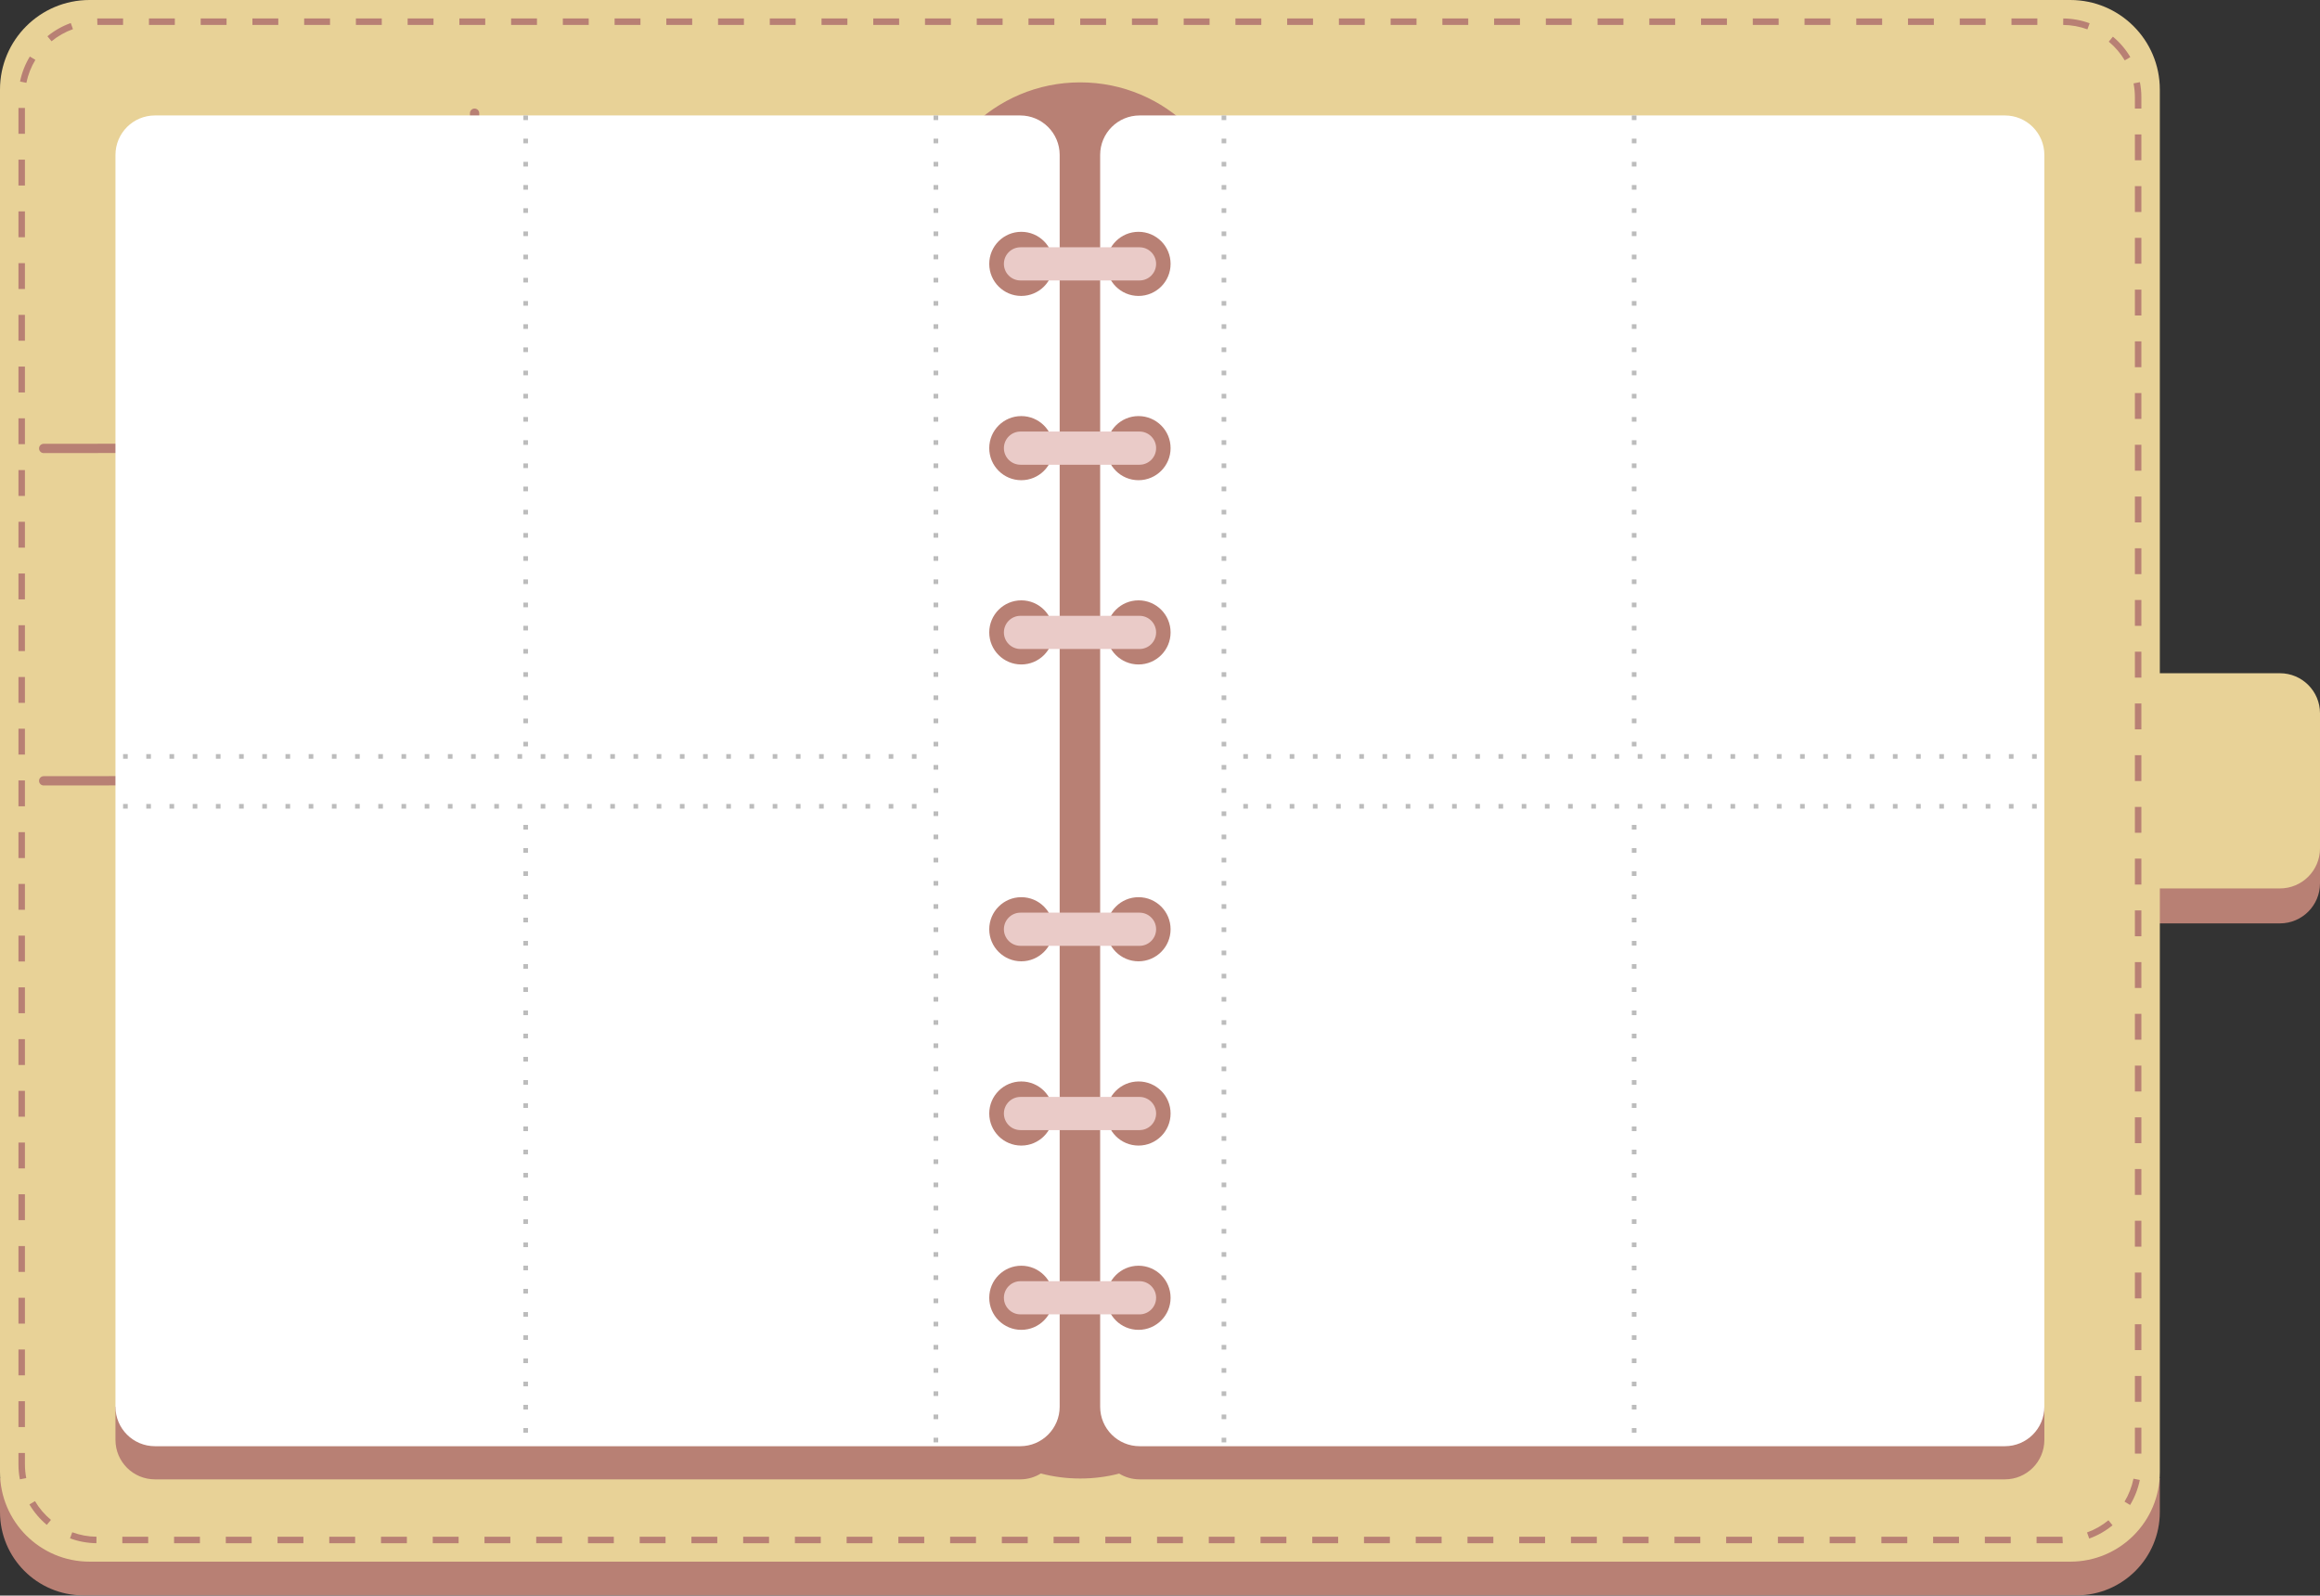
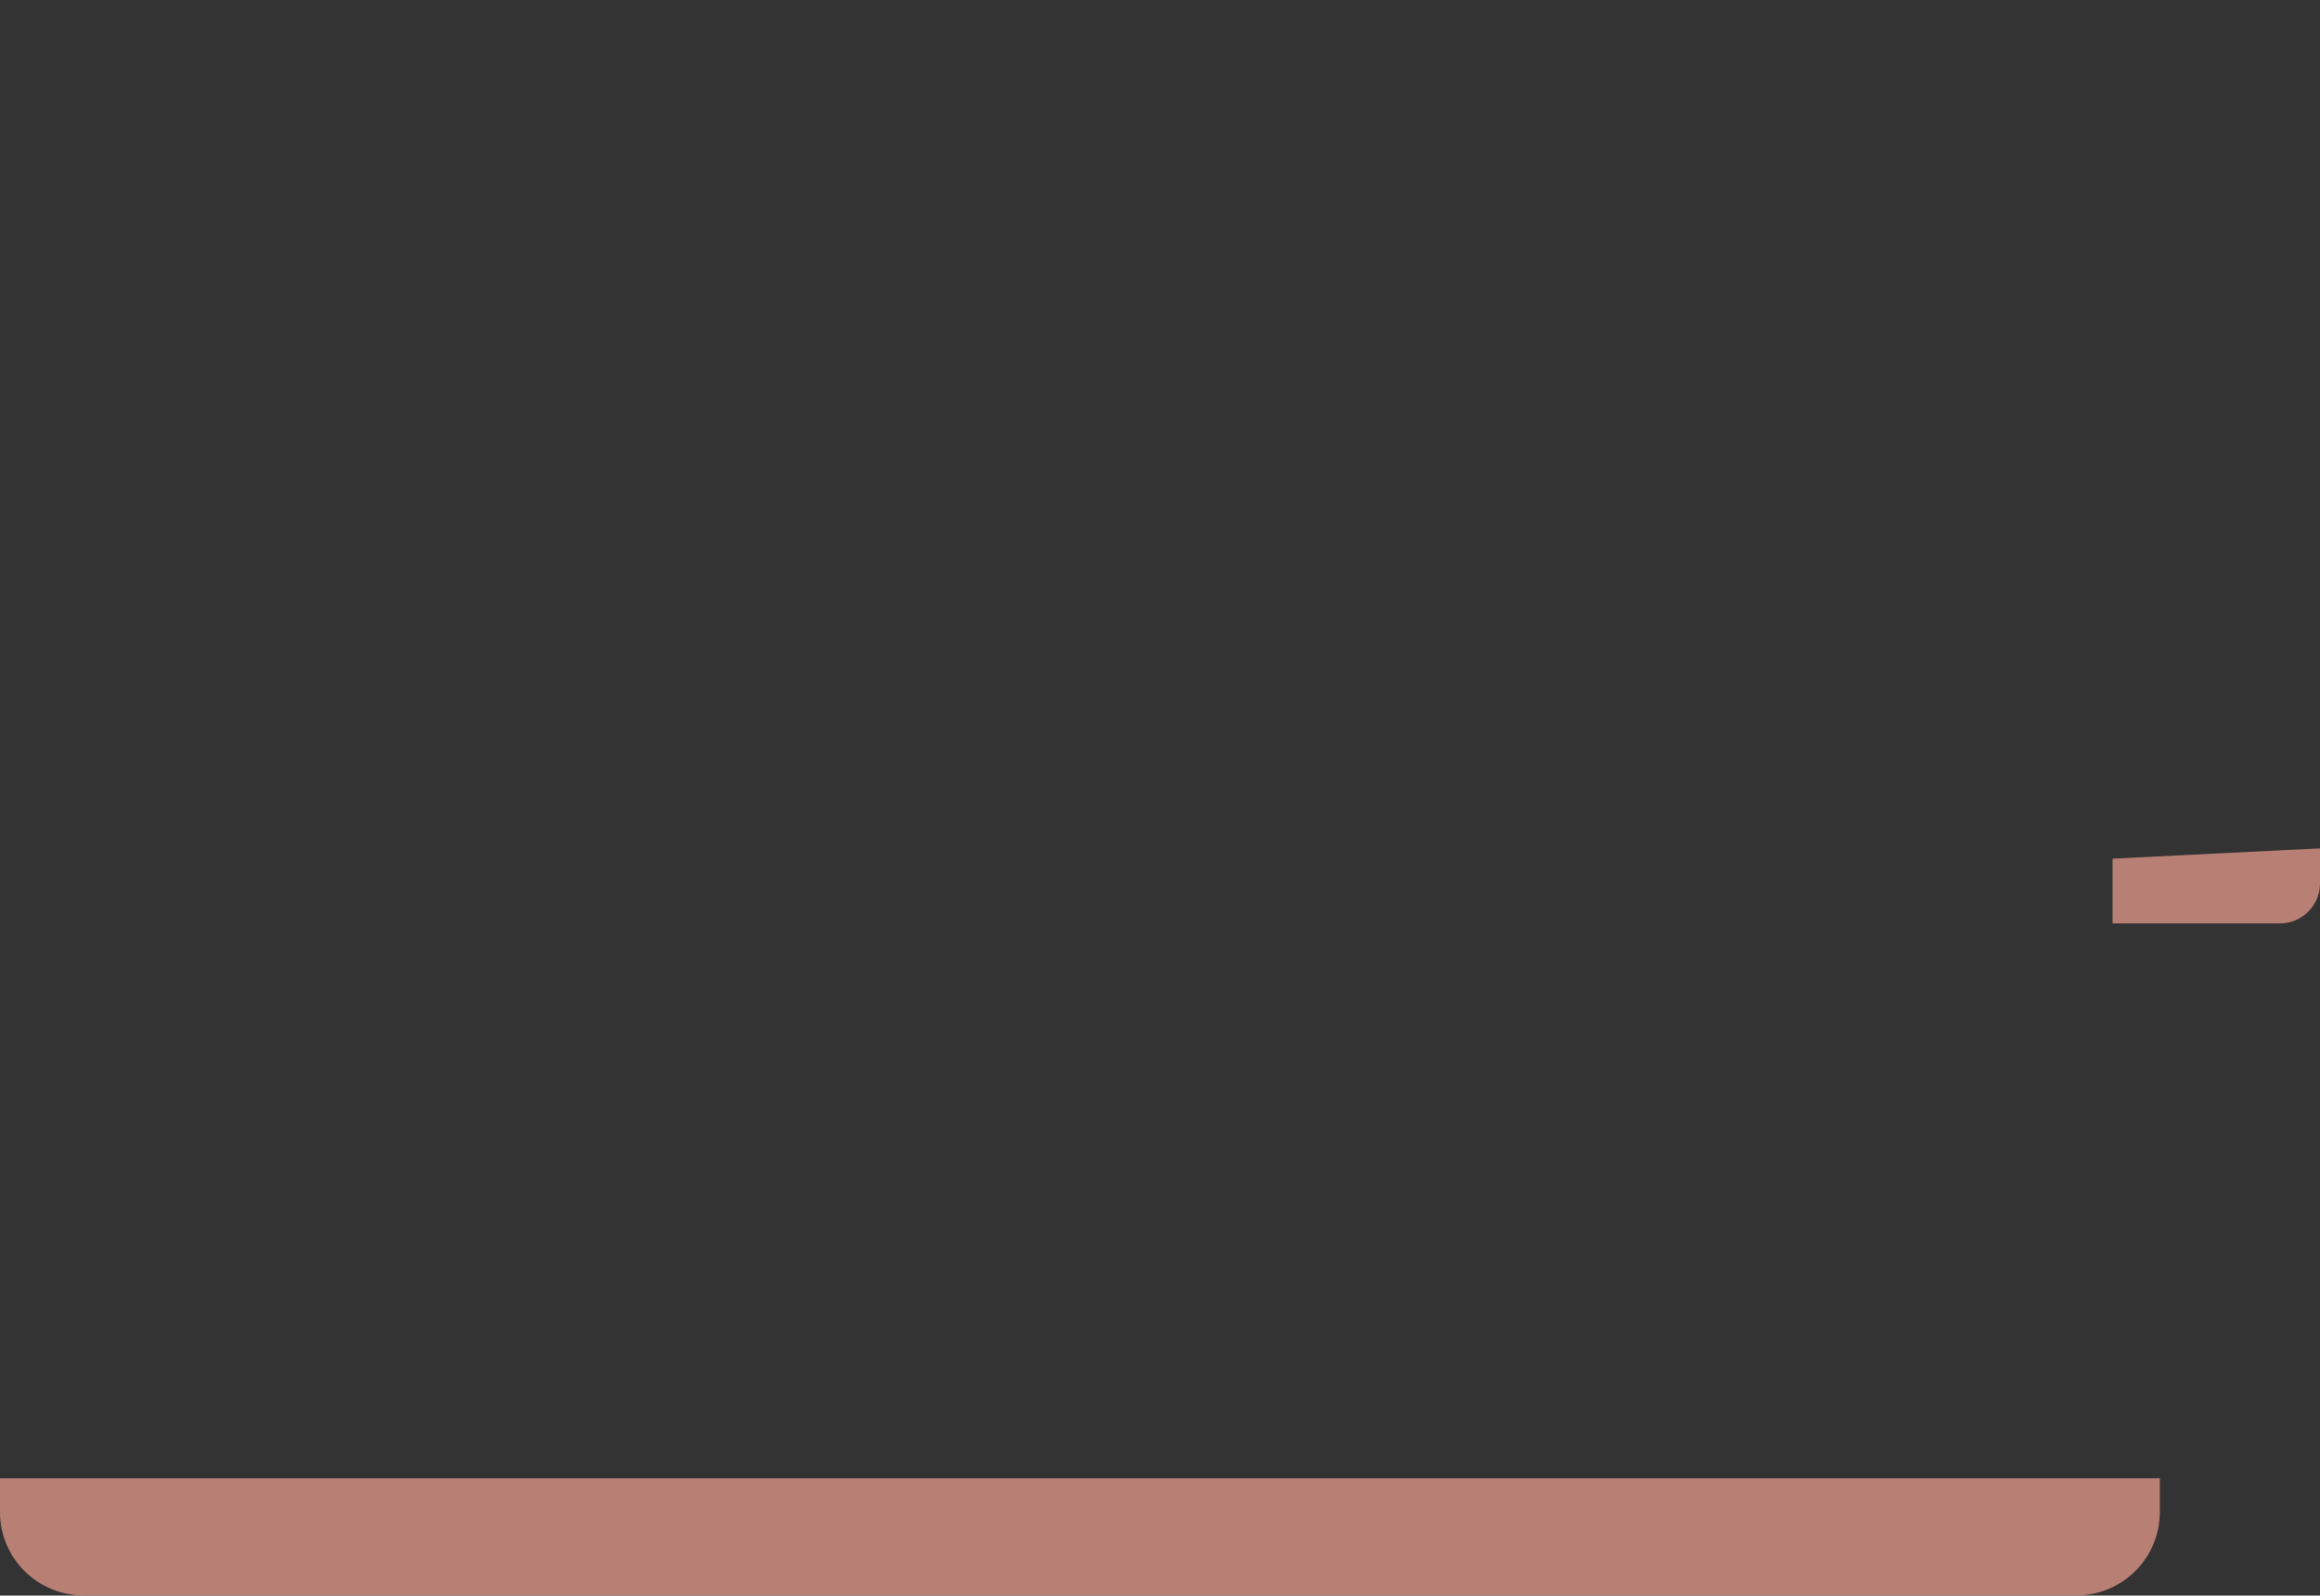
<svg xmlns="http://www.w3.org/2000/svg" fill="#000000" height="343.9" preserveAspectRatio="xMidYMid meet" version="1" viewBox="0.0 0.0 500.0 343.9" width="500" zoomAndPan="magnify">
  <rect x="0.0" y="0.0" width="500.0" height="343.9" fill="#333333" stroke="none" />
  <g id="change1_1">
    <path d="M500,182.855v7.534c0,4.77-3.867,8.636-8.636,8.636h-36.076v-13.952L500,182.855z M0,318.632 v7.265c0,9.922,8.044,17.966,17.966,17.966h429.548c9.922,0,17.966-8.044,17.966-17.966v-7.265H0z" fill="#b88074" />
  </g>
  <g id="change2_1">
-     <path d="M500,153.744v29.11c0,4.77-3.867,8.636-8.636,8.636h-25.883v125.809 c0,10.658-8.64,19.298-19.298,19.298H19.298C8.64,336.598,0,327.958,0,317.3V19.298C0,8.64,8.64,0,19.298,0 h426.884c10.658,0,19.298,8.64,19.298,19.298v125.809h25.883C496.133,145.108,500,148.974,500,153.744z" fill="#e8d297" />
-   </g>
+     </g>
  <g id="change1_2">
-     <path d="M440.596,310.352c0,4.699-3.809,8.508-8.508,8.508H245.61c-1.618,0-3.125-0.46-4.413-1.244 c-2.682,0.693-5.494,1.062-8.392,1.062h-0c-2.93,0-5.772-0.38-8.481-1.087 c-1.297,0.8-2.819,1.269-4.454,1.269H33.393c-4.699,0-8.508-3.809-8.508-8.508v-7.146h76.397v-133.989l-91.865,0.082 c-0.552,0.001-1-0.447-1.001-0.999c-0.001-0.552,0.447-1,0.999-1.001l91.867-0.082V97.576L9.417,97.657 c-0.552,0.001-1-0.447-1.001-0.999c-0.001-0.552,0.447-1,0.999-1.001l91.867-0.082V24.396 c0-0.552,0.448-1,1-1s1,0.448,1,1v278.81H204.603c-3.318-5.193-5.248-11.358-5.248-17.978V51.204 c0-18.474,14.976-33.451,33.451-33.451h0c18.474,0,33.451,14.976,33.451,33.451v234.024 c0,6.62-1.931,12.785-5.248,17.978h179.588V310.352z M5.373,90.165H3.977v5.575h1.396V90.165z M5.373,79.014H3.977 v5.575h1.396V79.014z M5.373,67.864H3.977v5.575h1.396V67.864z M5.373,56.714H3.977v5.575h1.396V56.714z M5.373,123.615H3.977v5.575h1.396V123.615z M59.977,3.977h-5.575v1.396h5.575V3.977z M5.373,112.465H3.977v5.575 h1.396V112.465z M5.373,101.315H3.977v5.575h1.396V101.315z M5.373,23.264H3.977v5.575h1.396V23.264z M26.527,5.373 V3.977h-5.575l0.035,1.396H26.527z M37.677,3.977h-5.575v1.396h5.575V3.977z M48.827,3.977H43.252v1.396h5.575 V3.977z M5.373,34.414H3.977v5.575h1.396V34.414z M15.723,6.282l-0.471-1.315 c-1.829,0.654-3.522,1.613-5.032,2.849l0.885,1.081C12.491,7.763,14.045,6.883,15.723,6.282z M5.373,145.915H3.977 v5.575h1.396V145.915z M5.373,45.564H3.977v5.575h1.396V45.564z M5.373,134.765H3.977v5.575h1.396V134.765z M5.373,302.018H3.977v5.575h1.396V302.018z M5.373,279.718H3.977v5.575h1.396V279.718z M5.373,290.868H3.977v5.575 h1.396V290.868z M5.373,268.568H3.977v5.575h1.396V268.568z M5.373,157.066H3.977v5.575h1.396V157.066z M5.373,257.418H3.977v5.575h1.396V257.418z M7.54,323.553l-1.202,0.711c0.991,1.673,2.251,3.156,3.747,4.406 l0.895-1.072C9.607,326.45,8.45,325.089,7.54,323.553z M6.428,12.184c-1.01,1.667-1.72,3.48-2.109,5.388 L5.688,17.851c0.357-1.75,1.008-3.413,1.935-4.944L6.428,12.184z M5.373,313.168H3.977v2.444 c0,1.091,0.104,2.182,0.309,3.243l1.371-0.265c-0.188-0.975-0.284-1.977-0.284-2.979V313.168z M5.373,201.666H3.977 v5.575h1.396V201.666z M5.373,190.516H3.977v5.575h1.396V190.516z M5.373,179.366H3.977v5.575h1.396V179.366z M5.373,168.216H3.977v5.575h1.396V168.216z M5.373,235.117H3.977v5.575h1.396V235.117z M5.373,212.816H3.977v5.575 h1.396V212.816z M5.373,246.267H3.977v5.575h1.396V246.267z M5.373,223.967H3.977v5.575h1.396V223.967z M394.482,3.977h-5.575v1.396h5.575V3.977z M327.581,3.977h-5.575v1.396h5.575V3.977z M338.732,3.977h-5.575v1.396 h5.575V3.977z M316.431,3.977h-5.575v1.396h5.575V3.977z M349.882,3.977h-5.575v1.396h5.575V3.977z M271.831,3.977 h-5.575v1.396h5.575V3.977z M361.032,3.977h-5.575v1.396h5.575V3.977z M305.281,3.977h-5.575v1.396h5.575V3.977z M294.131,3.977h-5.575v1.396h5.575V3.977z M282.981,3.977h-5.575v1.396h5.575V3.977z M416.783,3.977h-5.575v1.396 h5.575V3.977z M427.933,3.977h-5.575v1.396h5.575V3.977z M372.182,3.977h-5.575v1.396h5.575V3.977z M439.083,3.977 h-5.575v1.396h5.575V3.977z M383.332,3.977h-5.575v1.396h5.575V3.977z M405.633,3.977h-5.575v1.396h5.575V3.977z M15.09,331.571c1.819,0.673,3.733,1.026,5.689,1.049l0.016-1.396c-1.796-0.021-3.552-0.345-5.221-0.962 L15.09,331.571z M149.179,3.977h-5.575v1.396h5.575V3.977z M126.878,3.977h-5.575v1.396h5.575V3.977z M260.681,3.977h-5.575v1.396h5.575V3.977z M71.128,3.977h-5.575v1.396h5.575V3.977z M171.479,3.977h-5.575v1.396 h5.575V3.977z M160.329,3.977h-5.575v1.396h5.575V3.977z M104.578,3.977h-5.575v1.396h5.575V3.977z M82.278,3.977 h-5.575v1.396h5.575V3.977z M93.428,3.977h-5.575v1.396h5.575V3.977z M115.728,3.977h-5.575v1.396h5.575V3.977z M238.381,3.977h-5.575v1.396h5.575V3.977z M182.629,3.977h-5.575v1.396h5.575V3.977z M249.531,3.977h-5.575v1.396 h5.575V3.977z M227.23,3.977h-5.575v1.396h5.575V3.977z M193.779,3.977h-5.575v1.396h5.575V3.977z M216.08,3.977 h-5.575v1.396h5.575V3.977z M204.93,3.977h-5.575v1.396h5.575V3.977z M138.029,3.977h-5.575v1.396h5.575V3.977z M460.107,268.7h1.396v-5.575h-1.396V268.7z M460.107,257.55h1.396v-5.575h-1.396V257.55z M460.107,291h1.396 v-5.575h-1.396V291z M460.107,201.798h1.396v-5.575h-1.396V201.798z M460.107,279.85h1.396v-5.575h-1.396V279.85 z M460.107,212.949h1.396v-5.575h-1.396V212.949z M460.107,235.249h1.396v-5.575h-1.396V235.249z M460.107,224.099h1.396 v-5.575h-1.396V224.099z M460.107,246.399h1.396v-5.575h-1.396V246.399z M438.919,331.225v1.396h5.644l-0.068-1.396 H438.919z M450.357,5.015c-1.821-0.669-3.736-1.017-5.692-1.037l-0.014,1.396c1.795,0.018,3.553,0.338,5.224,0.951 L450.357,5.015z M427.769,332.621h5.575v-1.396h-5.575V332.621z M460.107,302.151h1.396v-5.575h-1.396V302.151z M449.788,330.304l0.474,1.314c1.827-0.659,3.518-1.621,5.026-2.86l-0.886-1.079 C453.017,328.817,451.466,329.7,449.788,330.304z M460.107,313.301h1.396v-5.575h-1.396V313.301z M459.123,12.303 c-0.995-1.672-2.259-3.152-3.756-4.398l-0.893,1.074c1.375,1.144,2.535,2.502,3.449,4.038L459.123,12.303z M457.875,323.662l1.196,0.721c1.007-1.67,1.713-3.484,2.098-5.392l-1.369-0.276 C459.446,320.466,458.798,322.13,457.875,323.662z M460.107,157.198h1.396v-5.575h-1.396V157.198z M460.107,56.846 h1.396v-5.575h-1.396V56.846z M460.107,67.996h1.396v-5.575h-1.396V67.996z M460.107,79.147h1.396v-5.575h-1.396 V79.147z M460.107,90.297h1.396v-5.575h-1.396V90.297z M460.107,45.696h1.396v-5.575h-1.396V45.696z M461.188,17.708 l-1.371,0.267c0.192,0.986,0.29,1.998,0.29,3.011v2.41h1.396v-2.41 C461.503,19.884,461.397,18.781,461.188,17.708z M460.107,34.546h1.396v-5.575h-1.396V34.546z M460.107,101.447h1.396 v-5.575h-1.396V101.447z M416.619,332.621h5.575v-1.396h-5.575V332.621z M460.107,168.348h1.396v-5.575h-1.396V168.348z M460.107,179.498h1.396v-5.575h-1.396V179.498z M460.107,112.597h1.396v-5.575h-1.396V112.597z M460.107,190.648h1.396 v-5.575h-1.396V190.648z M460.107,146.048h1.396v-5.575h-1.396V146.048z M460.107,123.747h1.396v-5.575h-1.396V123.747 z M460.107,134.898h1.396v-5.575h-1.396V134.898z M215.916,332.621h5.575v-1.396h-5.575V332.621z M149.015,332.621 h5.575v-1.396h-5.575V332.621z M126.714,332.621h5.575v-1.396h-5.575V332.621z M137.864,332.621h5.575v-1.396h-5.575 V332.621z M405.469,332.621h5.575v-1.396h-5.575V332.621z M160.165,332.621h5.575v-1.396h-5.575V332.621z M182.465,332.621h5.575v-1.396h-5.575V332.621z M204.766,332.621h5.575v-1.396h-5.575V332.621z M193.615,332.621 h5.575v-1.396h-5.575V332.621z M48.663,332.621h5.575v-1.396h-5.575V332.621z M59.813,332.621h5.575v-1.396h-5.575 V332.621z M26.363,332.621h5.575v-1.396h-5.575V332.621z M37.513,332.621h5.575v-1.396H37.513V332.621z M115.564,332.621h5.575v-1.396h-5.575V332.621z M70.963,332.621h5.575v-1.396h-5.575V332.621z M104.414,332.621 h5.575v-1.396h-5.575V332.621z M93.264,332.621h5.575v-1.396h-5.575V332.621z M82.114,332.621h5.575v-1.396h-5.575 V332.621z M171.315,332.621h5.575v-1.396h-5.575V332.621z M349.718,332.621h5.575v-1.396h-5.575V332.621z M360.868,332.621h5.575v-1.396h-5.575V332.621z M338.567,332.621h5.575v-1.396h-5.575V332.621z M327.417,332.621 h5.575v-1.396h-5.575V332.621z M383.168,332.621h5.575v-1.396h-5.575V332.621z M394.318,332.621h5.575v-1.396h-5.575 V332.621z M372.018,332.621h5.575v-1.396h-5.575V332.621z M316.267,332.621h5.575v-1.396h-5.575V332.621z M282.817,332.621h5.575v-1.396h-5.575V332.621z M305.117,332.621h5.575v-1.396h-5.575V332.621z M249.366,332.621 h5.575v-1.396h-5.575V332.621z M238.216,332.621h5.575v-1.396h-5.575V332.621z M260.516,332.621h5.575v-1.396h-5.575 V332.621z M271.666,332.621h5.575v-1.396h-5.575V332.621z M293.967,332.621h5.575v-1.396h-5.575V332.621z M227.066,332.621h5.575v-1.396h-5.575V332.621z" fill="#b88074" />
-   </g>
+     </g>
  <g id="change3_1">
-     <path d="M432.088,24.885H245.61c-4.699,0-8.508,3.809-8.508,8.508v269.813c0,4.699,3.809,8.508,8.508,8.508 h186.477c4.699,0,8.508-3.809,8.508-8.508V33.393C440.596,28.694,436.786,24.885,432.088,24.885z M245.372,286.633 c-3.816,0-6.91-3.094-6.91-6.91c0-3.816,3.094-6.91,6.91-6.91c3.816,0,6.91,3.094,6.91,6.91 C252.282,283.54,249.188,286.633,245.372,286.633z M245.372,246.916c-3.816,0-6.91-3.094-6.91-6.91 s3.094-6.91,6.91-6.91c3.816,0,6.91,3.094,6.91,6.91S249.188,246.916,245.372,246.916z M245.372,207.199 c-3.816,0-6.91-3.094-6.91-6.91c0-3.816,3.094-6.91,6.91-6.91c3.816,0,6.91,3.094,6.91,6.91 C252.282,204.106,249.188,207.199,245.372,207.199z M245.372,143.219c-3.816,0-6.91-3.094-6.91-6.91 c0-3.816,3.094-6.91,6.91-6.91c3.816,0,6.91,3.094,6.91,6.91C252.282,140.125,249.188,143.219,245.372,143.219 z M245.372,103.502c-3.816,0-6.91-3.094-6.91-6.91c0-3.816,3.094-6.91,6.91-6.91 c3.816,0,6.91,3.094,6.91,6.91C252.282,100.408,249.188,103.502,245.372,103.502z M245.372,63.785 c-3.816,0-6.91-3.094-6.91-6.91s3.094-6.91,6.91-6.91c3.816,0,6.91,3.094,6.91,6.91 S249.188,63.785,245.372,63.785z M33.393,24.885h186.477c4.699,0,8.508,3.809,8.508,8.508v269.813 c0,4.699-3.809,8.508-8.508,8.508H33.393c-4.699,0-8.508-3.809-8.508-8.508V33.393 C24.885,28.694,28.694,24.885,33.393,24.885z M220.109,286.633c3.816,0,6.91-3.094,6.91-6.91 c0-3.816-3.094-6.91-6.91-6.91c-3.816,0-6.91,3.094-6.91,6.91 C213.199,283.54,216.292,286.633,220.109,286.633z M220.109,246.916c3.816,0,6.91-3.094,6.91-6.91 s-3.094-6.91-6.91-6.91c-3.816,0-6.91,3.094-6.91,6.91S216.292,246.916,220.109,246.916z M220.109,207.199 c3.816,0,6.91-3.094,6.91-6.91c0-3.816-3.094-6.91-6.91-6.91c-3.816,0-6.91,3.094-6.91,6.91 C213.199,204.106,216.292,207.199,220.109,207.199z M220.109,143.219c3.816,0,6.91-3.094,6.91-6.91 c0-3.816-3.094-6.91-6.91-6.91c-3.816,0-6.91,3.094-6.91,6.91 C213.199,140.125,216.292,143.219,220.109,143.219z M220.109,103.502c3.816,0,6.91-3.094,6.91-6.91 c0-3.816-3.094-6.91-6.91-6.91c-3.816,0-6.91,3.094-6.91,6.91 C213.199,100.408,216.292,103.502,220.109,103.502z M220.109,63.785c3.816,0,6.91-3.094,6.91-6.91 s-3.094-6.91-6.91-6.91c-3.816,0-6.91,3.094-6.91,6.91S216.292,63.785,220.109,63.785z" fill="#ffffff" />
-   </g>
+     </g>
  <g id="change4_1">
-     <path d="M216.358,56.875c0-1.975,1.601-3.576,3.576-3.576h25.653c1.975,0,3.576,1.601,3.576,3.576 c0,1.975-1.601,3.576-3.576,3.576h-25.653C217.959,60.451,216.358,58.85,216.358,56.875z M245.587,93.016h-25.653 c-1.975,0-3.576,1.601-3.576,3.576c0,1.975,1.601,3.576,3.576,3.576h25.653c1.975,0,3.576-1.601,3.576-3.576 C249.164,94.617,247.562,93.016,245.587,93.016z M245.587,132.733h-25.653c-1.975,0-3.576,1.601-3.576,3.576 c0,1.975,1.601,3.576,3.576,3.576h25.653c1.975,0,3.576-1.601,3.576-3.576 C249.164,134.334,247.562,132.733,245.587,132.733z M245.587,196.713h-25.653c-1.975,0-3.576,1.601-3.576,3.576 c0,1.975,1.601,3.576,3.576,3.576h25.653c1.975,0,3.576-1.601,3.576-3.576 C249.164,198.314,247.562,196.713,245.587,196.713z M245.587,236.43h-25.653c-1.975,0-3.576,1.601-3.576,3.576 s1.601,3.576,3.576,3.576h25.653c1.975,0,3.576-1.601,3.576-3.576S247.562,236.43,245.587,236.43z M245.587,276.147 h-25.653c-1.975,0-3.576,1.601-3.576,3.576s1.601,3.576,3.576,3.576h25.653c1.975,0,3.576-1.601,3.576-3.576 S247.562,276.147,245.587,276.147z" fill="#eacbc8" />
-   </g>
+     </g>
  <g id="change5_1">
-     <path d="M263.281,119.885h1v1h-1V119.885z M263.281,105.885h1v-1h-1V105.885z M263.281,110.885h1v-1h-1V110.885z M263.281,125.885h1v-1h-1V125.885z M263.281,100.885h1v-1h-1V100.885z M263.281,95.885h1v-1h-1V95.885z M263.281,155.885h1v-1 h-1V155.885z M263.281,150.885h1v-1h-1V150.885z M263.281,130.885h1v-1h-1V130.885z M263.281,160.885h1v-1h-1V160.885z M263.281,90.885h1v-1h-1V90.885z M263.281,165.885h1v-1h-1V165.885z M263.281,135.885h1v-1h-1V135.885z M263.281,140.885h1v-1 h-1V140.885z M263.281,145.885h1v-1h-1V145.885z M263.281,50.885h1v-1h-1V50.885z M263.281,35.885h1v-1h-1V35.885z M263.281,45.885h1v-1h-1V45.885z M263.281,40.885h1v-1h-1V40.885z M263.281,25.885h1v-1h-1V25.885z M263.281,30.885h1v-1h-1 V30.885z M263.281,80.885h1v-1h-1V80.885z M263.281,75.885h1v-1h-1V75.885z M263.281,70.885h1v-1h-1V70.885z M263.281,85.885h1 v-1h-1V85.885z M263.281,65.885h1v-1h-1V65.885z M263.281,55.885h1v-1h-1V55.885z M263.281,60.885h1v-1h-1V60.885z M263.281,115.885h1v-1h-1V115.885z M263.281,245.886h1v-1h-1V245.886z M263.281,235.886h1v-1h-1V235.886z M263.281,240.886h1v-1h-1V240.886z M263.281,250.886h1v-1h-1V250.886z M263.281,265.885h1v-1h-1V265.885z M263.281,255.886h1v-1h-1V255.886z M263.281,260.885h1v-1h-1V260.885z M263.281,170.885h1v-1h-1V170.885z M263.281,230.886h1v-1h-1V230.886z M263.281,205.886h1v-1h-1V205.886z M263.281,270.885h1v-1h-1V270.885z M263.281,210.886h1v-1h-1V210.886z M263.281,215.886h1v-1h-1V215.886z M263.281,225.886h1v-1h-1V225.886z M263.281,220.886h1v-1h-1V220.886z M263.281,290.885h1v-1h-1V290.885z M263.281,275.885h1v-1h-1V275.885z M263.281,310.885h1v-1h-1V310.885z M263.281,190.886h1v-1h-1V190.886z M263.281,200.886h1v-1h-1V200.886z M263.281,175.885h1v-1h-1V175.885z M263.281,185.885h1v-0.999h-1V185.885z M263.281,180.885h1v-1h-1V180.885z M263.281,195.886h1v-1h-1V195.886z M263.281,280.885h1v-1h-1V280.885z M263.281,305.885h1v-1h-1V305.885z M263.281,285.885h1v-1h-1V285.885z M263.281,295.885h1v-1h-1V295.885z M263.281,300.885h1v-1h-1V300.885z M351.688,150.885h1v-1h-1V150.885z M351.688,155.885h1v-1h-1V155.885z M351.688,160.885h1v-1h-1V160.885z M351.688,75.885h1v-1 h-1V75.885z M351.688,95.885h1v-1h-1V95.885z M351.688,90.885h1v-1h-1V90.885z M351.688,80.885h1v-1h-1V80.885z M351.688,85.885 h1v-1h-1V85.885z M351.688,100.885h1v-1h-1V100.885z M351.688,105.885h1v-1h-1V105.885z M351.688,125.885h1v-1h-1V125.885z M351.688,120.885h1v-1h-1V120.885z M351.688,115.885h1v-1h-1V115.885z M351.688,110.885h1v-1h-1V110.885z M351.688,30.885h1v-1 h-1V30.885z M351.688,45.885h1v-1h-1V45.885z M351.688,40.885h1v-1h-1V40.885z M351.688,70.885h1v-1h-1V70.885z M351.688,25.885 h1v-1h-1V25.885z M351.688,130.885h1v-1h-1V130.885z M351.688,145.885h1v-1h-1V145.885z M351.688,60.885h1v-1h-1V60.885z M351.688,65.885h1v-1h-1V65.885z M351.688,55.885h1v-1h-1V55.885z M351.688,50.885h1v-1h-1V50.885z M351.688,35.885h1v-1h-1 V35.885z M351.688,140.885h1v-1h-1V140.885z M351.688,135.885h1v-1h-1V135.885z M351.688,238.803h1v-1h-1V238.803z M351.688,223.803h1v-1h-1V223.803z M351.688,213.803h1v-1h-1V213.803z M351.688,208.803h1v-1h-1V208.803z M351.688,228.803h1v-1h-1V228.803z M351.688,278.803h1v-1h-1V278.803z M351.688,218.803h1v-1h-1V218.803z M351.688,203.803h1v-1h-1V203.803z M351.688,183.803h1v-1h-1V183.803z M351.688,178.803h1v-1h-1V178.803z M351.688,188.803h1v-1h-1V188.803z M351.688,198.803h1v-1h-1V198.803z M351.688,193.803h1v-1h-1V193.803z M351.688,233.803h1v-1h-1V233.803z M351.688,273.803h1v-1h-1V273.803z M351.688,303.803h1v-1h-1V303.803z M351.688,308.803h1v-1h-1V308.803z M351.688,298.803h1v-1h-1V298.803z M351.688,243.803h1v-1h-1V243.803z M351.688,283.803h1v-1h-1V283.803z M351.688,288.803h1v-1h-1V288.803z M351.688,293.803h1v-1h-1V293.803z M351.688,268.803h1v-1h-1V268.803z M351.688,253.803h1v-1h-1V253.803z M351.688,248.803h1v-1h-1V248.803z M351.688,258.803h1v-1h-1V258.803z M351.688,263.803h1v-1h-1V263.803z M282.952,174.29h1v-1h-1V174.29z M277.952,174.29h1v-1h-1V174.29z M272.952,174.29h1v-1h-1V174.29z M267.952,174.29h1v-1h-1V174.29z M327.952,174.29h1v-1h-1V174.29z M362.952,174.29h1v-1h-1V174.29z M367.952,174.29h1v-1h-1V174.29z M387.952,174.29h1v-1h-1V174.29z M382.952,174.29h1v-1h-1V174.29z M372.952,174.29h1v-1h-1V174.29z M357.952,174.29h1v-1h-1V174.29z M342.952,174.29h1v-1h-1V174.29z M337.952,174.29h1v-1h-1V174.29z M347.952,174.29h1v-1h-1V174.29z M352.952,174.29h1v-1h-1V174.29z M407.952,174.29h1v-1h-1V174.29z M417.952,174.29h1v-1h-1V174.29z M422.952,174.29h1v-1h-1V174.29z M427.952,174.29h1v-1h-1V174.29z M432.952,174.29h1v-1h-1V174.29z M392.952,174.29h1v-1h-1V174.29z M437.952,174.29h1v-1h-1V174.29z M402.952,174.29h1v-1h-1V174.29z M397.952,174.29h1v-1h-1V174.29z M412.952,174.29h1v-1h-1V174.29z M332.952,174.29h1v-1h-1V174.29z M377.952,174.29h1v-1h-1V174.29z M322.952,174.29h1v-1h-1V174.29z M307.952,174.29h1v-1h-1V174.29z M287.952,174.29h1v-1h-1V174.29z M312.952,174.29h1v-1h-1V174.29z M317.952,174.29h1v-1h-1V174.29z M292.952,174.29h1v-1h-1V174.29z M297.952,174.29h1v-1h-1V174.29z M302.952,174.29h1v-1h-1V174.29z M412.952,163.541h1v-1h-1V163.541z M267.952,163.541h1v-1h-1V163.541z M402.952,163.541h1v-1h-1V163.541z M292.952,163.541h1v-1h-1V163.541z M397.952,163.541h1v-1h-1V163.541z M407.952,163.541h1v-1h-1V163.541z M427.952,163.541h1v-1h-1V163.541z M432.952,163.541h1v-1h-1V163.541z M437.952,162.541v1h1v-1H437.952z M277.952,163.541h1v-1h-1V163.541z M332.952,163.541h1v-1h-1V163.541z M287.952,163.541h1v-1h-1V163.541z M417.952,163.541h1v-1h-1V163.541z M297.952,163.541h1v-1h-1V163.541z M422.952,163.541h1v-1h-1V163.541z M272.952,163.541h1v-1h-1V163.541z M347.952,163.541h1v-1h-1V163.541z M317.952,163.541h1v-1h-1V163.541z M352.952,163.541h1v-1h-1V163.541z M357.952,163.541h1v-1h-1V163.541z M312.952,163.541h1v-1h-1V163.541z M362.952,163.541h1v-1h-1V163.541z M327.952,163.541h1v-1h-1V163.541z M337.952,163.541h1v-1h-1V163.541z M392.952,163.541h1v-1h-1V163.541z M322.952,163.541h1v-1h-1V163.541z M342.952,163.541h1v-1h-1V163.541z M302.952,163.541h1v-1h-1V163.541z M382.952,163.541h1v-1h-1V163.541z M377.952,163.541h1v-1h-1V163.541z M387.952,163.541h1v-1h-1V163.541z M282.952,163.541h1v-1h-1V163.541z M307.952,163.541h1v-1h-1V163.541z M372.952,163.541h1v-1h-1V163.541z M367.952,163.541h1v-1h-1V163.541z M201.2,220.886h1v-1h-1V220.886z M201.2,245.886h1v-1h-1V245.886z M201.2,225.886h1v-1h-1V225.886z M201.2,215.886h1v-1h-1V215.886z M201.2,230.886h1v-1h-1V230.886z M201.2,235.886h1v-1h-1V235.886z M201.2,240.886h1v-1h-1V240.886z M201.2,185.885h1v-0.999h-1V185.885z M201.2,190.886h1v-1h-1V190.886z M201.2,175.885h1v-1h-1V175.885z M201.2,195.886h1v-1h-1V195.886z M201.2,205.886h1v-1h-1V205.886z M201.2,200.886h1v-1h-1V200.886z M201.2,210.886h1v-1h-1V210.886z M201.2,250.886h1v-1h-1V250.886z M201.2,295.885h1v-1h-1V295.885z M201.2,290.885h1v-1h-1V290.885z M201.2,305.885h1v-1h-1V305.885z M201.2,285.885h1v-1h-1V285.885z M201.2,170.885h1v-1h-1V170.885z M201.2,310.885h1v-1h-1V310.885z M201.2,300.885h1v-1h-1V300.885z M201.2,260.885h1v-1h-1V260.885z M201.2,280.885h1v-1h-1V280.885z M201.2,265.885h1v-1h-1V265.885z M201.2,255.886h1v-1h-1V255.886z M201.2,275.885h1v-1h-1V275.885z M201.2,270.885h1v-1h-1V270.885z M201.2,180.885h1v-1h-1V180.885z M201.2,55.885h1v-1h-1V55.885z M201.2,65.885h1 v-1h-1V65.885z M201.2,60.885h1v-1h-1V60.885z M201.2,70.885h1v-1h-1V70.885z M201.2,85.885h1v-1h-1V85.885z M201.2,80.885h1v-1h-1V80.885z M201.2,75.885h1v-1h-1V75.885z M201.2,40.885h1v-1h-1V40.885z M201.2,30.885h1v-1h-1 V30.885z M201.2,35.885h1v-1h-1V35.885z M201.2,25.885h1v-1h-1V25.885z M201.2,45.885h1v-1h-1V45.885z M201.2,50.885h1 v-1h-1V50.885z M201.2,90.885h1v-1h-1V90.885z M201.2,125.885h1v-1h-1V125.885z M201.2,135.885h1v-1h-1V135.885z M201.2,150.885h1v-1h-1V150.885z M201.2,140.885h1v-1h-1V140.885z M201.2,145.885h1v-1h-1V145.885z M201.2,95.885h1v-1 h-1V95.885z M201.2,160.885h1v-1h-1V160.885z M201.2,155.885h1v-1h-1V155.885z M201.2,115.885h1v-1h-1V115.885z M201.2,100.885h1v-1h-1V100.885z M201.2,110.885h1v-1h-1V110.885z M201.2,105.885h1v-1h-1V105.885z M201.2,120.885h1 v-1h-1V120.885z M201.2,165.885h1v-1h-1V165.885z M201.2,130.885h1v-1h-1V130.885z M112.793,75.885h1v-1h-1V75.885z M112.793,70.885h1v-1h-1V70.885z M112.793,65.885h1v-1h-1V65.885z M112.793,95.885h1v-1h-1V95.885z M112.793,85.885h1v-1h-1 V85.885z M112.793,60.885h1v-1h-1V60.885z M112.793,90.885h1v-1h-1V90.885z M112.793,40.885h1v-1h-1V40.885z M112.793,35.885h1 v-1h-1V35.885z M112.793,30.885h1v-1h-1V30.885z M112.793,25.885h1v-1h-1V25.885z M112.793,50.885h1v-1h-1V50.885z M112.793,55.885h1v-1h-1V55.885z M112.793,45.885h1v-1h-1V45.885z M112.793,145.885h1v-1h-1V145.885z M112.793,150.885h1v-1h-1 V150.885z M112.793,140.885h1v-1h-1V140.885z M112.793,135.885h1v-1h-1V135.885z M112.793,160.885h1v-1h-1V160.885z M112.793,155.885h1v-1h-1V155.885z M112.793,110.885h1v-1h-1V110.885z M112.793,100.885h1v-1h-1V100.885z M112.793,105.885h1 v-1h-1V105.885z M112.793,115.885h1v-1h-1V115.885z M112.793,120.885h1v-1h-1V120.885z M112.793,130.885h1v-1h-1V130.885z M112.793,125.885h1v-1h-1V125.885z M112.793,80.885h1v-1h-1V80.885z M112.793,213.803h1v-1h-1V213.803z M112.793,178.803h1 v-1h-1V178.803z M112.793,248.803h1v-1h-1V248.803z M112.793,228.803h1v-1h-1V228.803z M112.793,243.803h1v-1h-1V243.803z M112.793,238.803h1v-1h-1V238.803z M112.793,218.803h1v-1h-1V218.803z M112.793,193.803h1v-1h-1V193.803z M112.793,188.803h1v-1h-1V188.803z M112.793,183.803h1v-1h-1V183.803z M112.793,203.803h1v-1h-1V203.803z M112.793,208.803h1v-1h-1V208.803z M112.793,198.803h1v-1h-1V198.803z M112.793,233.803h1v-1h-1V233.803z M112.793,298.803h1v-1h-1V298.803z M112.793,293.803h1v-1h-1V293.803z M112.793,288.803h1v-1h-1V288.803z M112.793,253.803h1v-1h-1V253.803z M112.793,308.803h1v-1h-1V308.803z M112.793,303.803h1v-1h-1V303.803z M112.793,283.803h1v-1h-1V283.803z M112.793,258.803h1v-1h-1V258.803z M112.793,263.803h1v-1h-1V263.803z M112.793,273.803h1v-1h-1V273.803z M112.793,278.803h1v-1h-1V278.803z M112.793,268.803h1v-1h-1V268.803z M112.793,223.803h1v-1h-1V223.803z M131.528,174.29h1v-1h-1V174.29z M116.528,174.29h1v-1h-1V174.29z M31.528,174.29h1v-1h-1V174.29z M26.528,174.29h1v-1h-1V174.29z M151.528,174.29h1v-1h-1V174.29z M136.528,174.29h1v-1h-1V174.29z M146.528,174.29h1v-1h-1V174.29z M36.528,174.29h1v-1h-1V174.29z M141.528,174.29h1v-1h-1V174.29z M56.528,174.29h1v-1h-1V174.29z M121.528,174.29h1v-1h-1V174.29z M76.528,174.29h1v-1h-1V174.29z M96.528,174.29h1v-1h-1V174.29z M91.528,174.29h1v-1h-1V174.29z M86.528,174.29 h1v-1h-1V174.29z M71.528,174.29h1v-1h-1V174.29z M101.528,174.29h1v-1h-1V174.29z M106.528,174.29h1v-1h-1V174.29 z M111.528,174.29h1v-1h-1V174.29z M66.528,174.29h1v-1h-1V174.29z M126.528,174.29h1v-1h-1V174.29z M171.528,174.29h1v-1h-1V174.29z M191.528,174.29h1v-1h-1V174.29z M166.528,174.29h1v-1h-1V174.29z M51.528,174.29h1v-1h-1V174.29z M176.528,174.29h1v-1h-1V174.29z M181.528,174.29h1v-1h-1V174.29z M196.528,174.29h1v-1h-1V174.29z M61.528,174.29h1v-1h-1V174.29z M186.528,174.29h1v-1h-1V174.29z M156.528,174.29h1v-1h-1V174.29z M81.528,174.29h1v-1h-1V174.29z M46.528,174.29h1v-1h-1V174.29z M161.528,174.29h1v-1h-1V174.29z M41.528,174.29h1v-1h-1V174.29z M71.528,163.541h1v-1h-1V163.541z M76.528,163.541 h1v-1h-1V163.541z M56.528,163.541h1v-1h-1V163.541z M36.528,163.541h1v-1h-1V163.541z M31.528,163.541h1v-1h-1V163.541z M26.528,163.541h1v-1h-1V163.541z M41.528,163.541h1v-1h-1V163.541z M66.528,163.541h1v-1h-1V163.541z M61.528,163.541 h1v-1h-1V163.541z M51.528,163.541h1v-1h-1V163.541z M46.528,163.541h1v-1h-1V163.541z M141.528,163.541h1v-1h-1V163.541z M146.528,163.541h1v-1h-1V163.541z M156.528,163.541h1v-1h-1V163.541z M151.528,163.541h1v-1h-1V163.541z M161.528,163.541h1v-1h-1V163.541z M166.528,163.541h1v-1h-1V163.541z M116.528,163.541h1v-1h-1V163.541z M171.528,163.541h1v-1h-1V163.541z M121.528,163.541h1v-1h-1V163.541z M131.528,163.541h1v-1h-1V163.541z M126.528,163.541h1v-1h-1V163.541z M136.528,163.541h1v-1h-1V163.541z M186.528,163.541h1v-1h-1V163.541z M101.528,163.541h1v-1h-1V163.541z M96.528,163.541h1v-1h-1V163.541z M106.528,163.541h1v-1h-1V163.541z M176.528,163.541h1v-1h-1V163.541z M86.528,163.541h1v-1h-1V163.541z M91.528,163.541h1v-1h-1V163.541z M111.528,163.541h1v-1h-1V163.541z M181.528,163.541h1v-1h-1V163.541z M81.528,163.541h1v-1h-1V163.541z M191.528,163.541h1v-1h-1V163.541z M196.528,163.541h1v-1h-1V163.541z" fill="#bcbcbc" />
-   </g>
+     </g>
</svg>